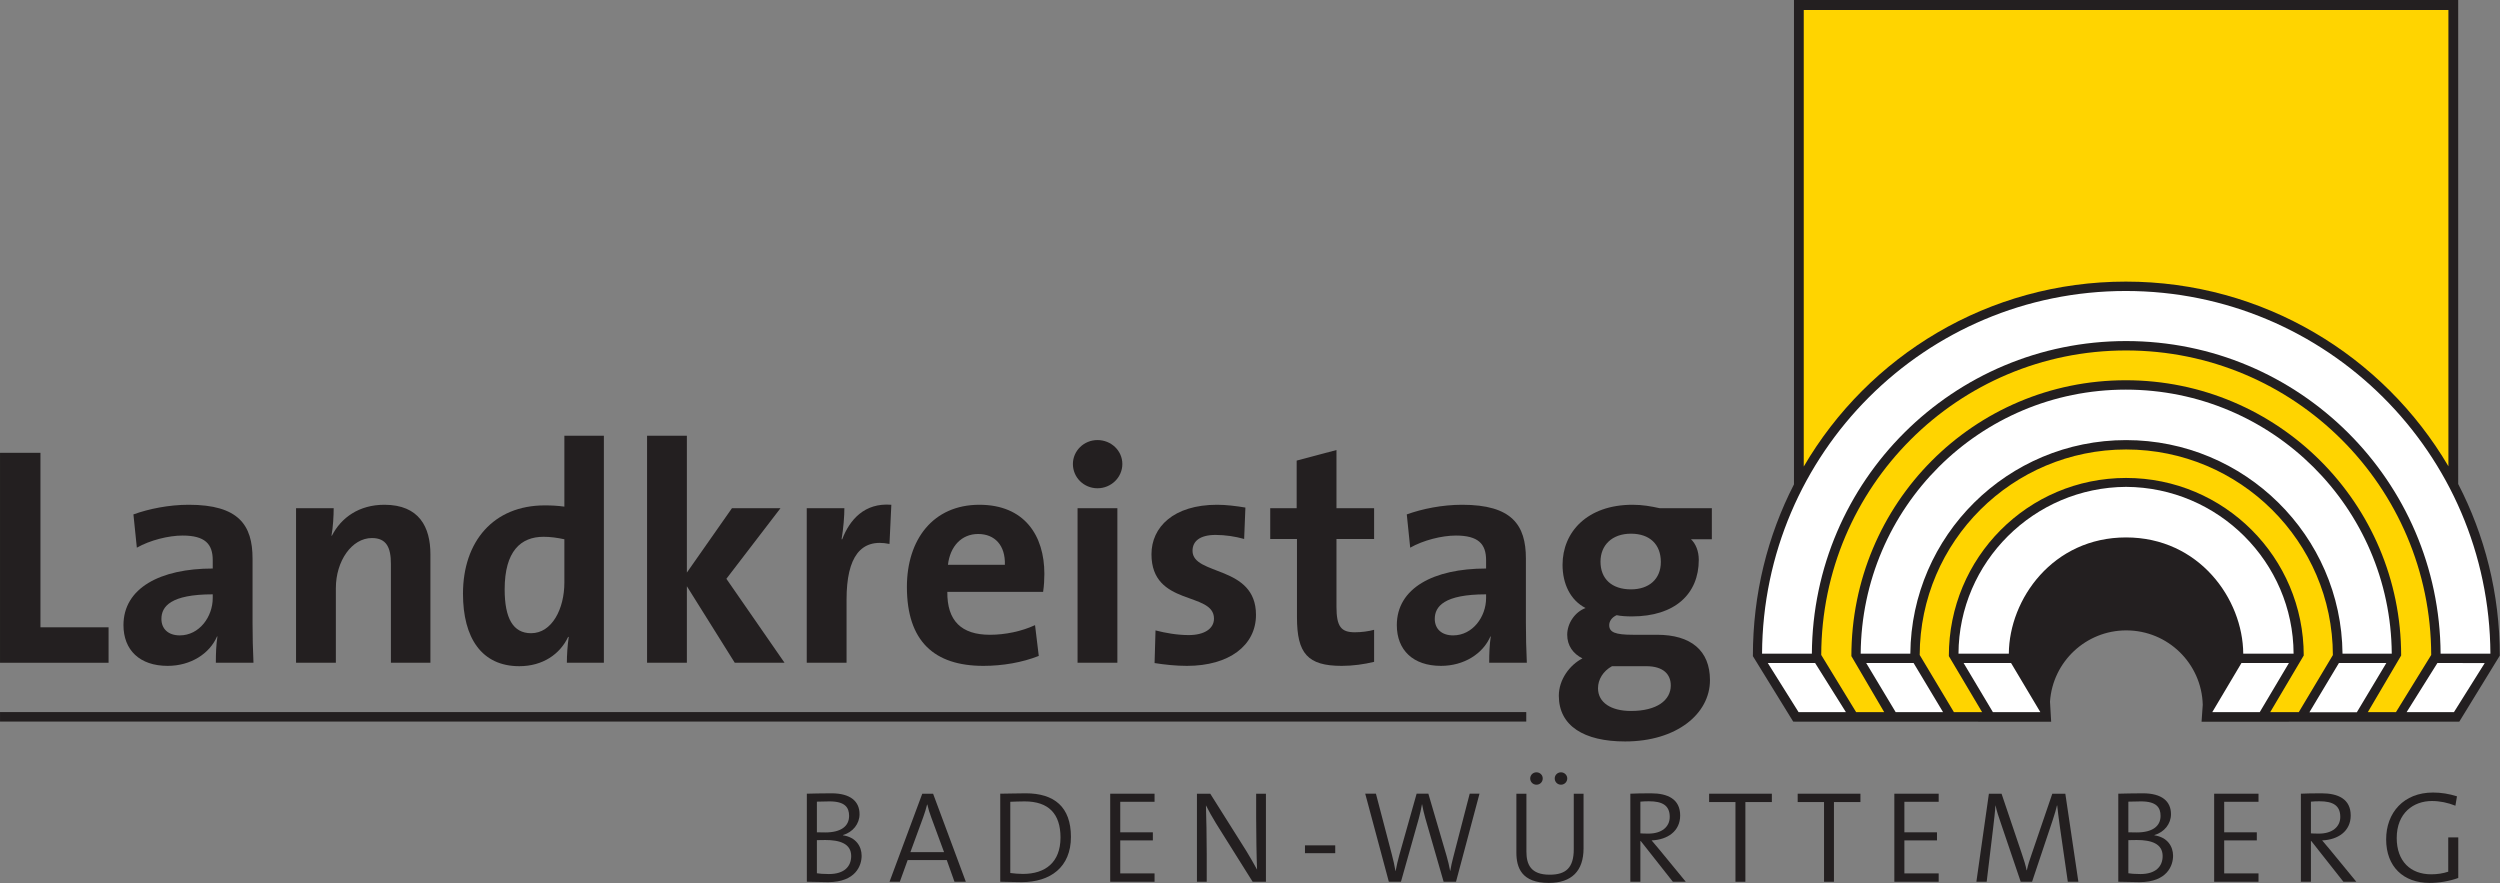
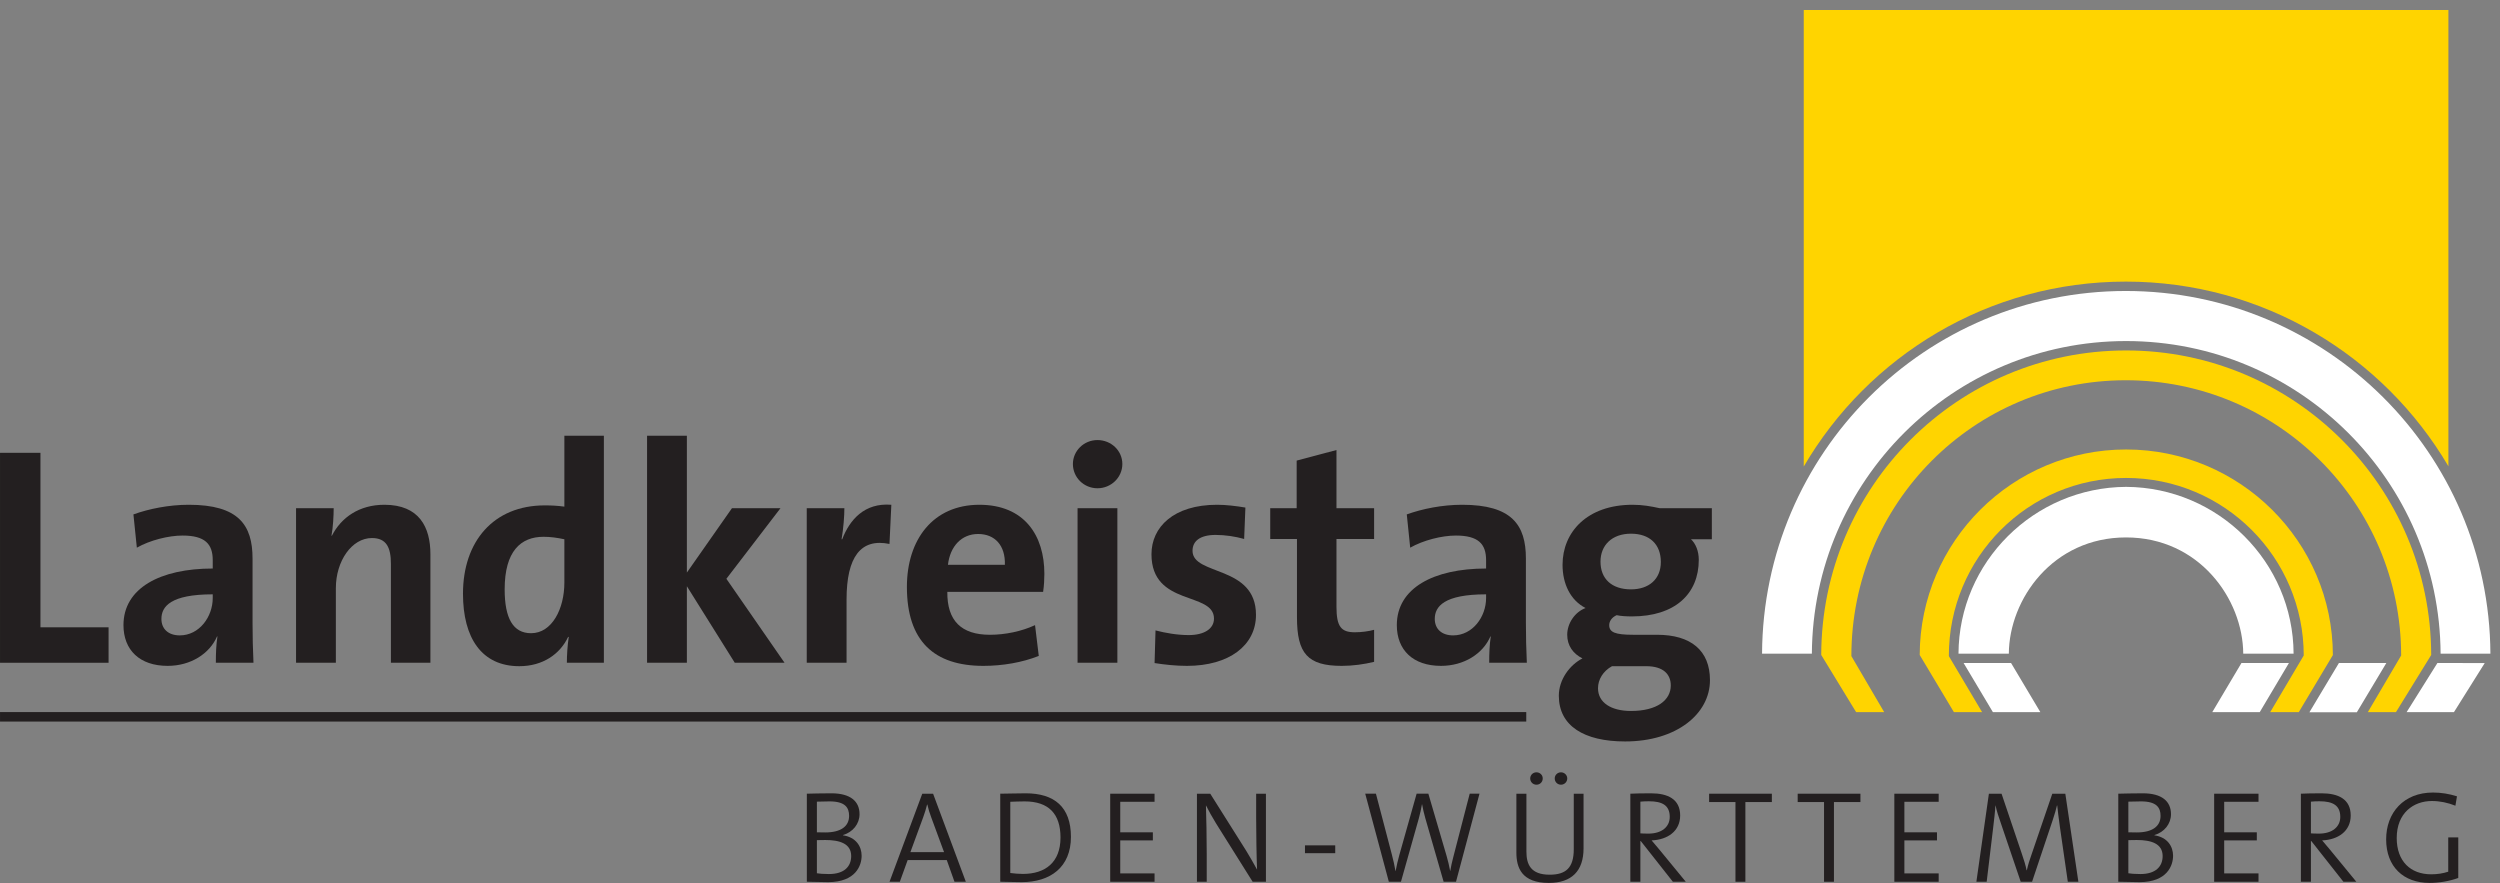
<svg xmlns="http://www.w3.org/2000/svg" xmlns:ns1="http://www.serif.com/" width="100%" height="100%" viewBox="0 0 2174 768" version="1.1" xml:space="preserve" style="fill-rule:evenodd;clip-rule:evenodd;stroke-linejoin:round;stroke-miterlimit:2;">
  <rect x="0" y="0" width="2174" height="768" fill="#808080" stroke="none" />
  <g transform="matrix(1,0,0,1,-173.497,-68.802)">
    <g id="Ebene-1" ns1:id="Ebene 1" transform="matrix(4.167,0,0,4.167,0,0)">
      <g transform="matrix(1,0,0,1,407.441,30.201)">
-         <path d="M0,123.238C-0.014,110.252 3.079,98.1 8.574,87.393L8.574,-13.688L147.188,-13.688L147.188,87.31C152.736,98.038 155.871,110.217 155.871,123.128L147.42,136.907L93.633,136.926L93.881,133.382C93.652,124.766 86.596,117.864 77.926,117.864C69.481,117.864 62.566,124.424 62.004,132.726L62.248,136.925L8.417,136.906L0,123.238Z" style="fill:rgb(35,31,32);" />
-       </g>
+         </g>
      <g transform="matrix(0,-1,-1,0,201.884,325.357)">
        <rect x="158.264" y="-158.264" width="1.981" height="318.509" style="fill:rgb(35,31,32);" />
      </g>
      <g transform="matrix(1,0,0,1,64.293,111.008)">
        <path d="M0,43.813L0,36.414L-14.215,36.414L-14.215,0L-22.653,0L-22.653,43.813L0,43.813Z" style="fill:rgb(35,31,32);" />
      </g>
      <g transform="matrix(1,0,0,1,94.533,122.497)">
        <path d="M0,32.324C-0.13,29.663 -0.194,26.611 -0.194,24.015L-0.194,10.58C-0.194,3.57 -3.114,-0.648 -13.5,-0.648C-17.654,-0.648 -21.809,0.196 -25.053,1.363L-24.34,8.308C-21.613,6.75 -17.719,5.777 -14.798,5.777C-10.125,5.777 -8.502,7.529 -8.502,10.903L-8.502,12.658C-19.471,12.658 -27.131,16.745 -27.131,24.47C-27.131,29.663 -23.756,32.972 -17.915,32.972C-13.111,32.972 -9.151,30.442 -7.593,26.806L-7.528,26.871C-7.789,28.56 -7.852,30.442 -7.852,32.324L0,32.324ZM-8.502,18.824C-8.502,22.717 -11.293,26.611 -15.382,26.611C-17.784,26.611 -19.212,25.249 -19.212,23.171C-19.212,20.576 -17.264,18.044 -8.502,18.044L-8.502,18.824Z" style="fill:rgb(35,31,32);" />
      </g>
      <g transform="matrix(1,0,0,1,131.458,121.849)">
        <path d="M0,32.972L0,10.319C0,4.672 -2.338,0 -9.607,0C-14.864,0 -18.629,2.66 -20.576,6.49L-20.642,6.425C-20.316,4.738 -20.187,2.207 -20.187,0.713L-28.041,0.713L-28.041,32.972L-19.732,32.972L-19.732,17.393C-19.732,11.747 -16.422,6.944 -12.203,6.944C-9.153,6.944 -8.245,8.956 -8.245,12.331L-8.245,32.972L0,32.972Z" style="fill:rgb(35,31,32);" />
      </g>
      <g transform="matrix(1,0,0,1,167.658,108.155)">
        <path d="M0,46.666L0,-0.716L-8.244,-0.716L-8.244,14.083C-9.672,13.888 -10.971,13.823 -12.333,13.823C-23.042,13.823 -29.403,21.351 -29.403,32.258C-29.403,41.474 -25.509,47.382 -17.656,47.382C-12.723,47.382 -9.152,44.849 -7.465,41.279L-7.334,41.279C-7.595,43.031 -7.725,45.108 -7.725,46.666L0,46.666ZM-8.244,29.92C-8.244,35.437 -10.839,40.499 -15.188,40.499C-18.954,40.499 -20.706,37.386 -20.706,31.349C-20.706,23.365 -17.332,20.378 -12.593,20.378C-11.165,20.378 -9.737,20.573 -8.244,20.896L-8.244,29.92Z" style="fill:rgb(35,31,32);" />
      </g>
      <g transform="matrix(1,0,0,1,205.359,107.439)">
        <path d="M0,47.382L-12.137,29.857L-0.843,15.123L-10.969,15.123L-20.38,28.56L-20.38,0L-28.689,0L-28.689,47.382L-20.38,47.382L-20.38,31.414L-10.386,47.382L0,47.382Z" style="fill:rgb(35,31,32);" />
      </g>
      <g transform="matrix(1,0,0,1,227.647,154.366)">
        <path d="M0,-32.516C-5.582,-32.972 -8.697,-29.404 -10.255,-25.314L-10.385,-25.314C-9.995,-27.585 -9.8,-30.182 -9.8,-31.803L-17.654,-31.803L-17.654,0.456L-9.346,0.456L-9.346,-12.72C-9.346,-21.679 -6.36,-25.573 -0.388,-24.339L0,-32.516Z" style="fill:rgb(35,31,32);" />
      </g>
      <g transform="matrix(1,0,0,1,259.583,141.061)">
        <path d="M0,-4.802C0,-12.786 -4.154,-19.211 -13.565,-19.211C-23.238,-19.211 -28.688,-11.943 -28.688,-2.077C-28.688,9.28 -22.978,14.409 -12.722,14.409C-8.698,14.409 -4.608,13.695 -1.169,12.334L-1.947,5.906C-4.74,7.206 -8.179,7.92 -11.36,7.92C-17.331,7.92 -20.316,4.998 -20.252,-1.039L-0.26,-1.039C-0.064,-2.401 0,-3.698 0,-4.802M-8.243,-6.686L-20.122,-6.686C-19.667,-10.578 -17.265,-13.113 -13.825,-13.113C-10.321,-13.113 -8.114,-10.71 -8.243,-6.686" style="fill:rgb(35,31,32);" />
      </g>
      <g transform="matrix(1,0,0,1,275.856,149.823)">
        <path d="M0,-36.479C0,-39.27 -2.336,-41.477 -5.193,-41.477C-8.049,-41.477 -10.32,-39.204 -10.32,-36.479C-10.32,-33.687 -8.049,-31.416 -5.193,-31.416C-2.336,-31.416 0,-33.687 0,-36.479M-1.038,-27.261L-9.347,-27.261L-9.347,4.998L-1.038,4.998L-1.038,-27.261Z" style="fill:rgb(35,31,32);" />
      </g>
      <g transform="matrix(1,0,0,1,303.744,132.494)">
        <path d="M0,12.331C0,1.881 -13.243,4.217 -13.243,-1.04C-13.243,-3.053 -11.685,-4.351 -8.439,-4.351C-6.429,-4.351 -4.285,-4.025 -2.469,-3.506L-2.208,-10.063C-4.155,-10.387 -6.23,-10.645 -8.115,-10.645C-17.203,-10.645 -21.811,-5.973 -21.811,-0.326C-21.811,10.644 -8.764,7.397 -8.764,13.112C-8.764,15.252 -10.839,16.55 -14.021,16.55C-16.489,16.55 -18.954,16.098 -20.967,15.576L-21.162,22.392C-19.086,22.716 -16.749,22.976 -14.411,22.976C-5.582,22.976 0,18.692 0,12.331" style="fill:rgb(35,31,32);" />
      </g>
      <g transform="matrix(1,0,0,1,328.395,111.267)">
        <path d="M0,43.36L0,36.675C-1.167,37 -2.661,37.192 -4.025,37.192C-6.881,37.192 -7.854,36.026 -7.854,31.872L-7.854,17.721L0,17.721L0,11.296L-7.854,11.296L-7.854,-0.843L-16.161,1.364L-16.161,11.296L-21.68,11.296L-21.68,17.721L-16.097,17.721L-16.097,34.079C-16.097,41.608 -13.89,44.203 -6.751,44.203C-4.479,44.203 -2.078,43.878 0,43.36" style="fill:rgb(35,31,32);" />
      </g>
      <g transform="matrix(1,0,0,1,360.267,122.497)">
        <path d="M0,32.324C-0.131,29.663 -0.195,26.611 -0.195,24.015L-0.195,10.58C-0.195,3.57 -3.115,-0.648 -13.5,-0.648C-17.654,-0.648 -21.811,0.196 -25.054,1.363L-24.34,8.308C-21.614,6.75 -17.719,5.777 -14.801,5.777C-10.126,5.777 -8.503,7.529 -8.503,10.903L-8.503,12.658C-19.472,12.658 -27.132,16.745 -27.132,24.47C-27.132,29.663 -23.755,32.972 -17.916,32.972C-13.111,32.972 -9.15,30.442 -7.595,26.806L-7.53,26.871C-7.788,28.56 -7.854,30.442 -7.854,32.324L0,32.324ZM-8.503,18.824C-8.503,22.717 -11.294,26.611 -15.385,26.611C-17.784,26.611 -19.213,25.249 -19.213,23.171C-19.213,20.576 -17.265,18.044 -8.503,18.044L-8.503,18.824Z" style="fill:rgb(35,31,32);" />
      </g>
      <g transform="matrix(1,0,0,1,398.485,134.637)">
        <path d="M0,23.819C0,17.59 -4.022,14.343 -11.031,14.343L-16.029,14.343C-19.795,14.343 -21.027,13.822 -21.027,12.33C-21.027,11.553 -20.509,10.709 -19.472,10.253C-18.627,10.448 -17.394,10.512 -16.288,10.512C-7.333,10.512 -2.335,5.84 -2.335,-1.301C-2.335,-3.117 -2.983,-4.675 -3.956,-5.585L0.392,-5.585L0.392,-12.075L-10.513,-12.075C-12.33,-12.466 -14.019,-12.787 -16.162,-12.787C-25.637,-12.787 -30.765,-7.077 -30.765,-0.262C-30.765,3.698 -29.141,7.138 -25.961,8.761C-28.233,9.604 -29.791,12.006 -29.791,14.343C-29.791,16.615 -28.559,18.302 -26.612,19.275C-29.271,20.638 -31.542,23.69 -31.542,27.065C-31.542,33.361 -26.284,36.606 -17.718,36.606C-6.942,36.606 0,30.828 0,23.819M-10.253,-0.846C-10.253,2.725 -12.722,4.867 -16.485,4.867C-20.509,4.867 -22.846,2.659 -22.846,-0.912C-22.846,-4.351 -20.444,-6.752 -16.485,-6.752C-12.591,-6.752 -10.253,-4.546 -10.253,-0.846M-8.178,24.923C-8.178,27.974 -11.031,30.244 -16.485,30.244C-20.639,30.244 -23.365,28.493 -23.365,25.507C-23.365,23.69 -22.326,21.937 -20.444,20.9L-13.306,20.9C-9.733,20.9 -8.178,22.587 -8.178,24.923" style="fill:rgb(35,31,32);" />
      </g>
      <g transform="matrix(1,0,0,1,221.447,187.562)">
        <path d="M0,7.541C0,5.581 -1.171,3.675 -3.894,3.269L-3.894,3.214C-1.825,2.613 -0.436,0.872 -0.436,-1.142C-0.436,-3.811 -2.314,-5.498 -6.315,-5.498C-8.521,-5.498 -10.182,-5.442 -11.434,-5.416L-11.434,12.957C-9.854,12.985 -8.112,13.039 -6.997,13.039C-1.198,13.039 0,9.529 0,7.541M-2.614,-0.788C-2.614,1.391 -4.328,2.668 -7.596,2.668C-8.303,2.668 -8.766,2.668 -9.336,2.642L-9.336,-3.756C-8.548,-3.782 -7.596,-3.811 -6.696,-3.811C-3.457,-3.811 -2.614,-2.53 -2.614,-0.788M-2.179,7.597C-2.179,9.747 -3.593,11.352 -6.833,11.352C-8.03,11.352 -8.847,11.27 -9.336,11.188L-9.336,4.275C-8.902,4.249 -7.894,4.249 -7.569,4.249C-4.546,4.249 -2.179,5.01 -2.179,7.597" style="fill:rgb(35,31,32);" />
      </g>
      <g transform="matrix(1,0,0,1,243.193,182.147)">
        <path d="M0,18.373L-6.832,0L-9.091,0L-15.925,18.373L-13.775,18.373L-12.141,13.856L-3.975,13.856L-2.369,18.373L0,18.373ZM-4.545,12.195L-11.569,12.195L-8.902,4.927C-8.574,4.03 -8.303,3.157 -8.085,2.261L-8.032,2.261C-7.813,3.213 -7.567,4.03 -7.214,4.953L-4.545,12.195Z" style="fill:rgb(35,31,32);" />
      </g>
      <g transform="matrix(1,0,0,1,265.126,191.508)">
        <path d="M0,-0.351C0,-6.613 -3.483,-9.444 -9.446,-9.444C-11.349,-9.444 -13.336,-9.362 -14.753,-9.362L-14.753,9.011C-13.473,9.011 -12.139,9.093 -10.287,9.093C-4.272,9.093 0,5.964 0,-0.351M-2.177,-0.215C-2.177,5.01 -5.389,7.379 -10.016,7.379C-10.806,7.379 -11.921,7.296 -12.656,7.188L-12.656,-7.674C-11.921,-7.702 -10.697,-7.756 -9.662,-7.756C-4.681,-7.756 -2.177,-5.198 -2.177,-0.215" style="fill:rgb(35,31,32);" />
      </g>
      <g transform="matrix(1,0,0,1,282.577,182.147)">
        <path d="M0,18.373L0,16.632L-7.159,16.632L-7.159,9.745L-0.354,9.745L-0.354,8.058L-7.159,8.058L-7.159,1.687L0,1.687L0,0L-9.255,0L-9.255,18.373L0,18.373Z" style="fill:rgb(35,31,32);" />
      </g>
      <g transform="matrix(1,0,0,1,305.82,182.147)">
        <path d="M0,18.373L0,0L-2.04,0L-2.04,5.035C-2.04,8.385 -1.959,13.393 -1.85,15.842C-2.558,14.562 -3.318,13.202 -4.109,11.924L-11.62,0L-14.398,0L-14.398,18.373L-12.355,18.373L-12.355,12.739C-12.355,9.554 -12.437,4.519 -12.52,2.424C-11.921,3.621 -11.24,4.845 -10.423,6.18L-2.774,18.373L0,18.373Z" style="fill:rgb(35,31,32);" />
      </g>
      <g transform="matrix(-1,0,0,1,634.249,161.486)">
        <rect x="313.967" y="31.44" width="6.315" height="1.634" style="fill:rgb(35,31,32);" />
      </g>
      <g transform="matrix(1,0,0,1,350.387,200.519)">
        <path d="M0,-18.373L-2.043,-18.373L-5.498,-5.034C-5.743,-4.109 -5.936,-3.238 -6.1,-2.258L-6.126,-2.258C-6.315,-3.293 -6.588,-4.435 -6.859,-5.36L-10.671,-18.373L-13.12,-18.373L-16.742,-5.526C-17.04,-4.49 -17.285,-3.349 -17.503,-2.23L-17.53,-2.23C-17.721,-3.374 -17.967,-4.435 -18.292,-5.689L-21.613,-18.373L-23.846,-18.373L-18.919,0L-16.388,0L-12.657,-13.227C-12.386,-14.235 -12.167,-15.216 -12.005,-16.166L-11.977,-16.166C-11.815,-15.243 -11.596,-14.264 -11.297,-13.227L-7.486,0L-4.9,0L0,-18.373Z" style="fill:rgb(35,31,32);" />
      </g>
      <g transform="matrix(1,0,0,1,368.702,199.489)">
        <path d="M0,-20.528C0,-21.234 -0.6,-21.805 -1.307,-21.805C-2.041,-21.805 -2.614,-21.234 -2.614,-20.528C-2.614,-19.792 -2.041,-19.22 -1.307,-19.22C-0.6,-19.22 0,-19.792 0,-20.528M-5.118,-20.528C-5.118,-21.234 -5.69,-21.805 -6.424,-21.805C-7.161,-21.805 -7.732,-21.234 -7.732,-20.528C-7.732,-19.792 -7.161,-19.22 -6.424,-19.22C-5.69,-19.22 -5.118,-19.792 -5.118,-20.528M3.401,-5.938L3.401,-17.342L1.36,-17.342L1.36,-5.773C1.36,-1.855 -0.301,-0.439 -3.676,-0.439C-7.649,-0.439 -8.521,-2.617 -8.521,-5.257L-8.521,-17.342L-10.617,-17.342L-10.617,-5.065C-10.617,-1.908 -9.528,1.277 -3.839,1.277C0.926,1.277 3.401,-1.227 3.401,-5.938" style="fill:rgb(35,31,32);" />
      </g>
      <g transform="matrix(1,0,0,1,393.437,182.065)">
        <path d="M0,18.455L-5.524,11.731C-5.988,11.161 -6.615,10.454 -7.133,9.827C-3.784,9.689 -1.171,7.893 -1.171,4.628C-1.171,1.199 -3.784,0 -7.242,0C-9.199,0 -10.399,0.028 -11.569,0.082L-11.569,18.455L-9.475,18.455L-9.475,9.965L-9.391,9.965L-2.695,18.455L0,18.455ZM-3.348,4.927C-3.348,6.97 -4.982,8.411 -7.813,8.411C-8.628,8.411 -9.173,8.384 -9.475,8.356L-9.475,1.742C-8.929,1.687 -8.384,1.661 -7.703,1.661C-4.871,1.661 -3.348,2.532 -3.348,4.927" style="fill:rgb(35,31,32);" />
      </g>
      <g transform="matrix(1,0,0,1,411.4,198.777)">
        <path d="M0,-14.887L0,-16.63L-13.092,-16.63L-13.092,-14.887L-7.595,-14.887L-7.595,1.743L-5.525,1.743L-5.525,-14.887L0,-14.887Z" style="fill:rgb(35,31,32);" />
      </g>
      <g transform="matrix(1,0,0,1,429.884,198.777)">
        <path d="M0,-14.887L0,-16.63L-13.094,-16.63L-13.094,-14.887L-7.596,-14.887L-7.596,1.743L-5.527,1.743L-5.527,-14.887L0,-14.887Z" style="fill:rgb(35,31,32);" />
      </g>
      <g transform="matrix(1,0,0,1,446.214,182.147)">
        <path d="M0,18.373L0,16.632L-7.158,16.632L-7.158,9.745L-0.353,9.745L-0.353,8.058L-7.158,8.058L-7.158,1.687L0,1.687L0,0L-9.253,0L-9.253,18.373L0,18.373Z" style="fill:rgb(35,31,32);" />
      </g>
      <g transform="matrix(1,0,0,1,475.367,182.147)">
        <path d="M0,18.373L-2.724,0L-5.443,0L-9.745,12.603C-10.208,13.909 -10.479,14.726 -10.753,15.977L-10.807,15.977C-10.999,14.972 -11.378,13.747 -11.841,12.413L-16.033,0L-18.674,0L-21.286,18.373L-19.136,18.373L-17.803,7.269C-17.586,5.392 -17.395,3.92 -17.313,2.45L-17.286,2.45C-17.067,3.567 -16.578,5.008 -16.115,6.342L-12.034,18.373L-9.664,18.373L-5.363,5.526C-4.928,4.274 -4.656,3.213 -4.465,2.45L-4.412,2.45C-4.302,3.458 -4.166,4.818 -3.839,7.05L-2.205,18.373L0,18.373Z" style="fill:rgb(35,31,32);" />
      </g>
      <g transform="matrix(1,0,0,1,495.129,187.562)">
        <path d="M0,7.541C0,5.581 -1.169,3.675 -3.891,3.269L-3.891,3.214C-1.821,2.613 -0.435,0.872 -0.435,-1.142C-0.435,-3.811 -2.313,-5.498 -6.312,-5.498C-8.519,-5.498 -10.18,-5.442 -11.433,-5.416L-11.433,12.957C-9.853,12.985 -8.11,13.039 -6.994,13.039C-1.197,13.039 0,9.529 0,7.541M-2.612,-0.788C-2.612,1.391 -4.326,2.668 -7.594,2.668C-8.302,2.668 -8.764,2.668 -9.334,2.642L-9.334,-3.756C-8.546,-3.782 -7.594,-3.811 -6.696,-3.811C-3.456,-3.811 -2.612,-2.53 -2.612,-0.788M-2.177,7.597C-2.177,9.747 -3.592,11.352 -6.83,11.352C-8.028,11.352 -8.846,11.27 -9.334,11.188L-9.334,4.275C-8.899,4.249 -7.893,4.249 -7.566,4.249C-4.545,4.249 -2.177,5.01 -2.177,7.597" style="fill:rgb(35,31,32);" />
      </g>
      <g transform="matrix(1,0,0,1,512.957,182.147)">
        <path d="M0,18.373L0,16.632L-7.16,16.632L-7.16,9.745L-0.354,9.745L-0.354,8.058L-7.16,8.058L-7.16,1.687L0,1.687L0,0L-9.255,0L-9.255,18.373L0,18.373Z" style="fill:rgb(35,31,32);" />
      </g>
      <g transform="matrix(1,0,0,1,533.37,182.065)">
        <path d="M0,18.455L-5.524,11.731C-5.989,11.161 -6.615,10.454 -7.132,9.827C-3.784,9.689 -1.171,7.893 -1.171,4.628C-1.171,1.199 -3.784,0 -7.241,0C-9.201,0 -10.398,0.028 -11.569,0.082L-11.569,18.455L-9.474,18.455L-9.474,9.965L-9.392,9.965L-2.696,18.455L0,18.455ZM-3.349,4.927C-3.349,6.97 -4.982,8.411 -7.812,8.411C-8.629,8.411 -9.174,8.384 -9.474,8.356L-9.474,1.742C-8.929,1.687 -8.385,1.661 -7.704,1.661C-4.873,1.661 -3.349,2.532 -3.349,4.927" style="fill:rgb(35,31,32);" />
      </g>
      <g transform="matrix(1,0,0,1,554.376,199.975)">
        <path d="M0,-17.283C-1.66,-17.803 -3.294,-18.073 -5.009,-18.073C-11.105,-18.073 -14.781,-13.882 -14.781,-8.302C-14.781,-2.586 -11.16,0.79 -5.717,0.79C-3.784,0.79 -1.579,0.437 0.271,-0.245L0.271,-8.711L-1.823,-8.711L-1.823,-1.551C-2.914,-1.197 -4.056,-1.008 -5.39,-1.008C-9.689,-1.008 -12.575,-3.729 -12.575,-8.574C-12.575,-13.799 -9.092,-16.304 -5.226,-16.304C-3.596,-16.304 -1.878,-15.952 -0.327,-15.324L0,-17.283Z" style="fill:rgb(35,31,32);" />
      </g>
      <g transform="matrix(1,0,0,1,509.773,118.114)">
        <path d="M0,34.809L10.506,34.809C10.424,15.706 -5.211,0.107 -24.445,0C-43.678,0.107 -59.344,15.706 -59.425,34.809L-48.92,34.809C-48.842,23.395 -39.707,10.552 -24.461,10.552C-9.214,10.552 -0.077,23.395 0,34.809" style="fill:white;" />
      </g>
      <g transform="matrix(-1,0,0,1,457.527,165.128)">
        <path d="M-3.794,-10.252L6.111,-10.252L-0.004,0L-9.905,0L-3.794,-10.252Z" style="fill:white;" />
      </g>
      <g transform="matrix(-0.511,0.86,0.86,0.511,516.689,160.98)">
        <path d="M-1.528,-9.382L10.395,-9.382L5.34,-0.869L-6.582,-0.87L-1.528,-9.382Z" style="fill:white;" />
      </g>
      <g transform="matrix(1,0,0,1,485.323,165.127)">
        <path d="M0,-54.815C-23.71,-54.815 -42.999,-35.627 -43.071,-11.93L-35.931,0L-30.047,0L-36.987,-11.694C-37.011,-32.27 -20.472,-48.874 0,-48.874C20.471,-48.874 37.063,-32.29 37.074,-11.825L30.078,0L36.036,0L43.154,-11.907C43.107,-35.611 23.724,-54.815 0,-54.815" style="fill:rgb(255,212,0);" />
      </g>
      <g transform="matrix(1,0,0,1,552.588,18.656)">
        <path d="M0,95.161L0,-0.057L-134.533,-0.057L-134.533,95.218C-121.043,72.128 -96.033,56.623 -67.321,56.623C-38.635,56.623 -13.563,72.1 0,95.161" style="fill:rgb(255,212,0);" />
      </g>
      <g transform="matrix(1,0,0,1,542.727,101.471)">
        <path d="M0,51.832L-6.959,63.657L-1.087,63.657L6.271,51.722C6.199,16.614 -22.276,-11.825 -57.404,-11.825C-92.526,-11.825 -120.948,16.616 -121.022,51.722L-113.739,63.657L-107.881,63.657L-114.732,51.964C-114.731,20.11 -89.192,-5.607 -57.461,-5.607C-25.736,-5.607 -0.012,20.106 0,51.832" style="fill:rgb(255,212,0);" />
      </g>
      <g transform="matrix(1,0,0,1,530.489,97.822)">
-         <path d="M0,55.096L10.277,55.096C10.058,24.628 -14.706,0 -45.223,0C-75.741,0 -100.327,24.628 -100.55,55.096L-90.192,55.096C-89.971,30.449 -69.864,10.532 -45.166,10.532C-20.467,10.532 -0.223,30.446 0,55.096" style="fill:white;" />
-       </g>
+         </g>
      <g transform="matrix(1,0,0,1,550.959,77.236)">
        <path d="M0,75.682L10.393,75.682C10.171,33.847 -23.808,0 -65.692,0C-107.577,0 -141.383,33.843 -141.604,75.682L-131.209,75.682C-130.991,39.621 -101.746,10.45 -65.636,10.45C-29.518,10.45 -0.216,39.618 0,75.682" style="fill:white;" />
      </g>
      <g transform="matrix(-0.514,0.858,0.858,0.514,536.977,161.046)">
        <path d="M-1.576,-9.38L10.397,-9.38L5.316,-0.892L-6.656,-0.893L-1.576,-9.38Z" style="fill:white;" />
      </g>
      <g transform="matrix(-1,0,0,1,437.236,165.128)">
-         <path d="M-3.745,-10.252L6.148,-10.252L-0.004,0L-9.893,0L-3.745,-10.252Z" style="fill:white;" />
-       </g>
+         </g>
      <g transform="matrix(-0.531,0.847,0.847,0.531,557.278,161.259)">
        <path d="M-1.696,-9.313L10.403,-9.313L5.155,-0.941L-6.945,-0.939L-1.696,-9.313Z" style="fill:white;" />
      </g>
      <g transform="matrix(-1,0,0,1,416.978,165.128)">
-         <path d="M-3.451,-10.252L6.427,-10.252L0.001,0L-9.878,0L-3.451,-10.252Z" style="fill:white;" />
-       </g>
+         </g>
    </g>
  </g>
</svg>